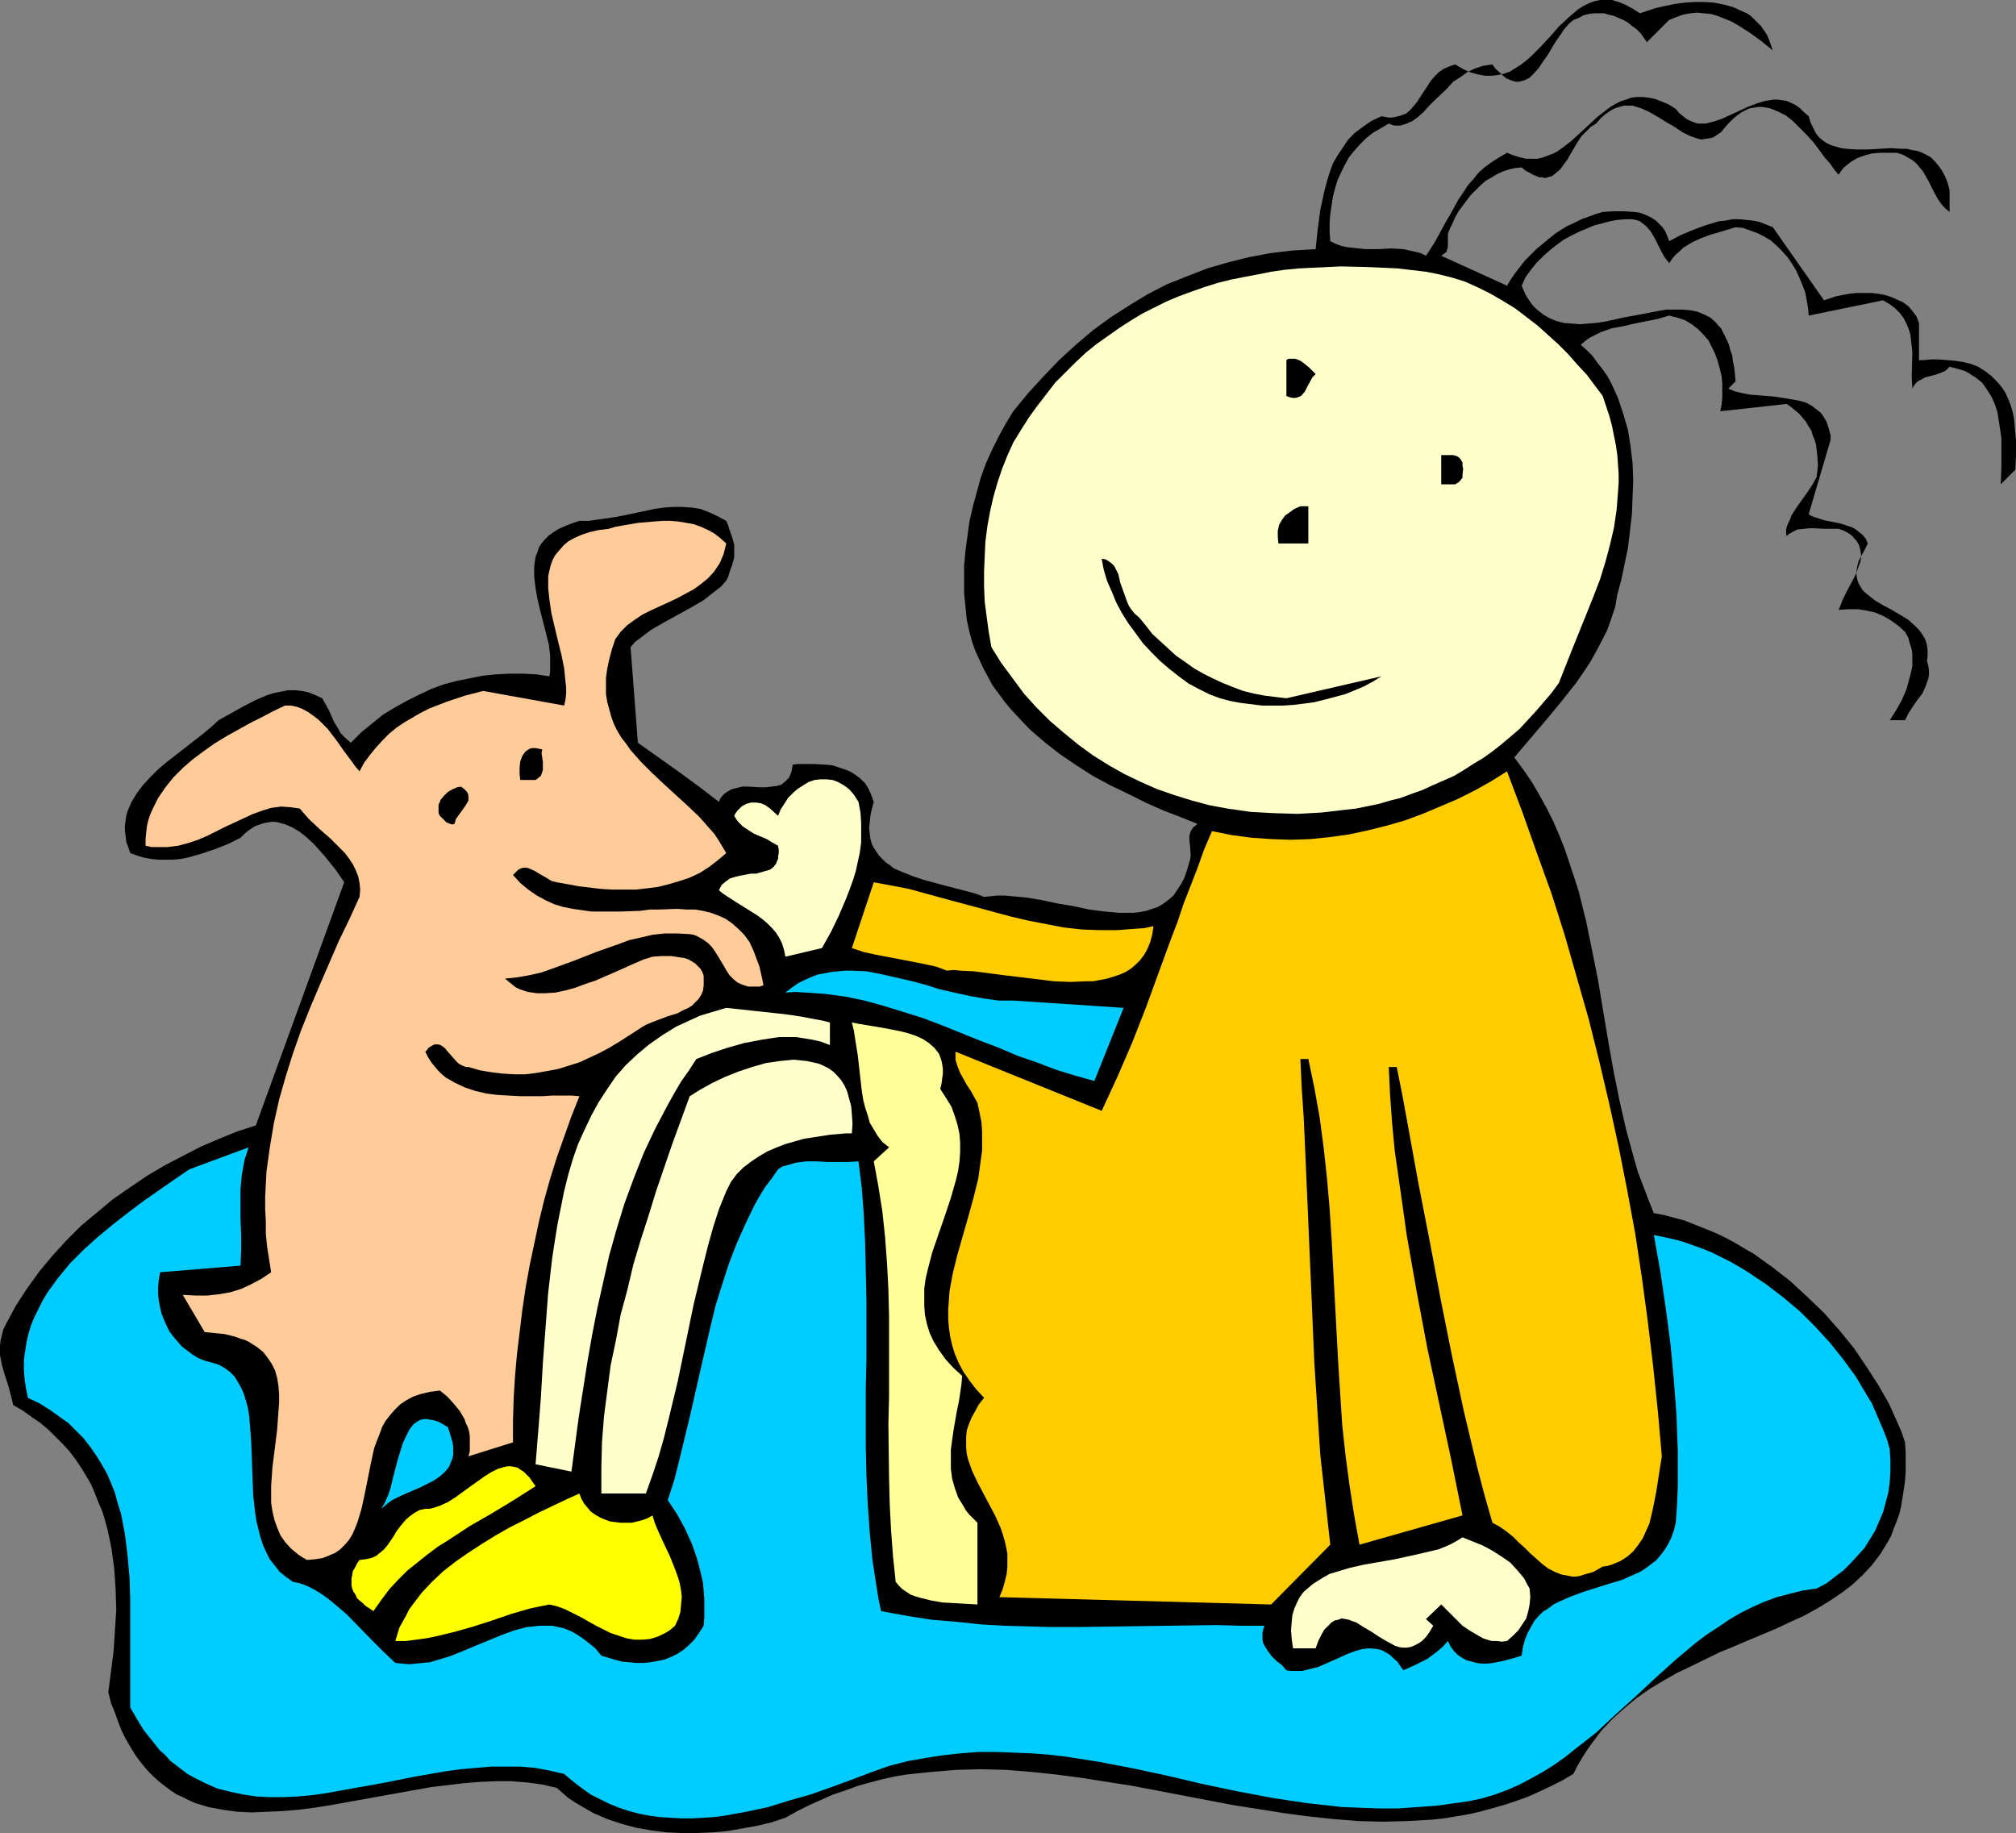
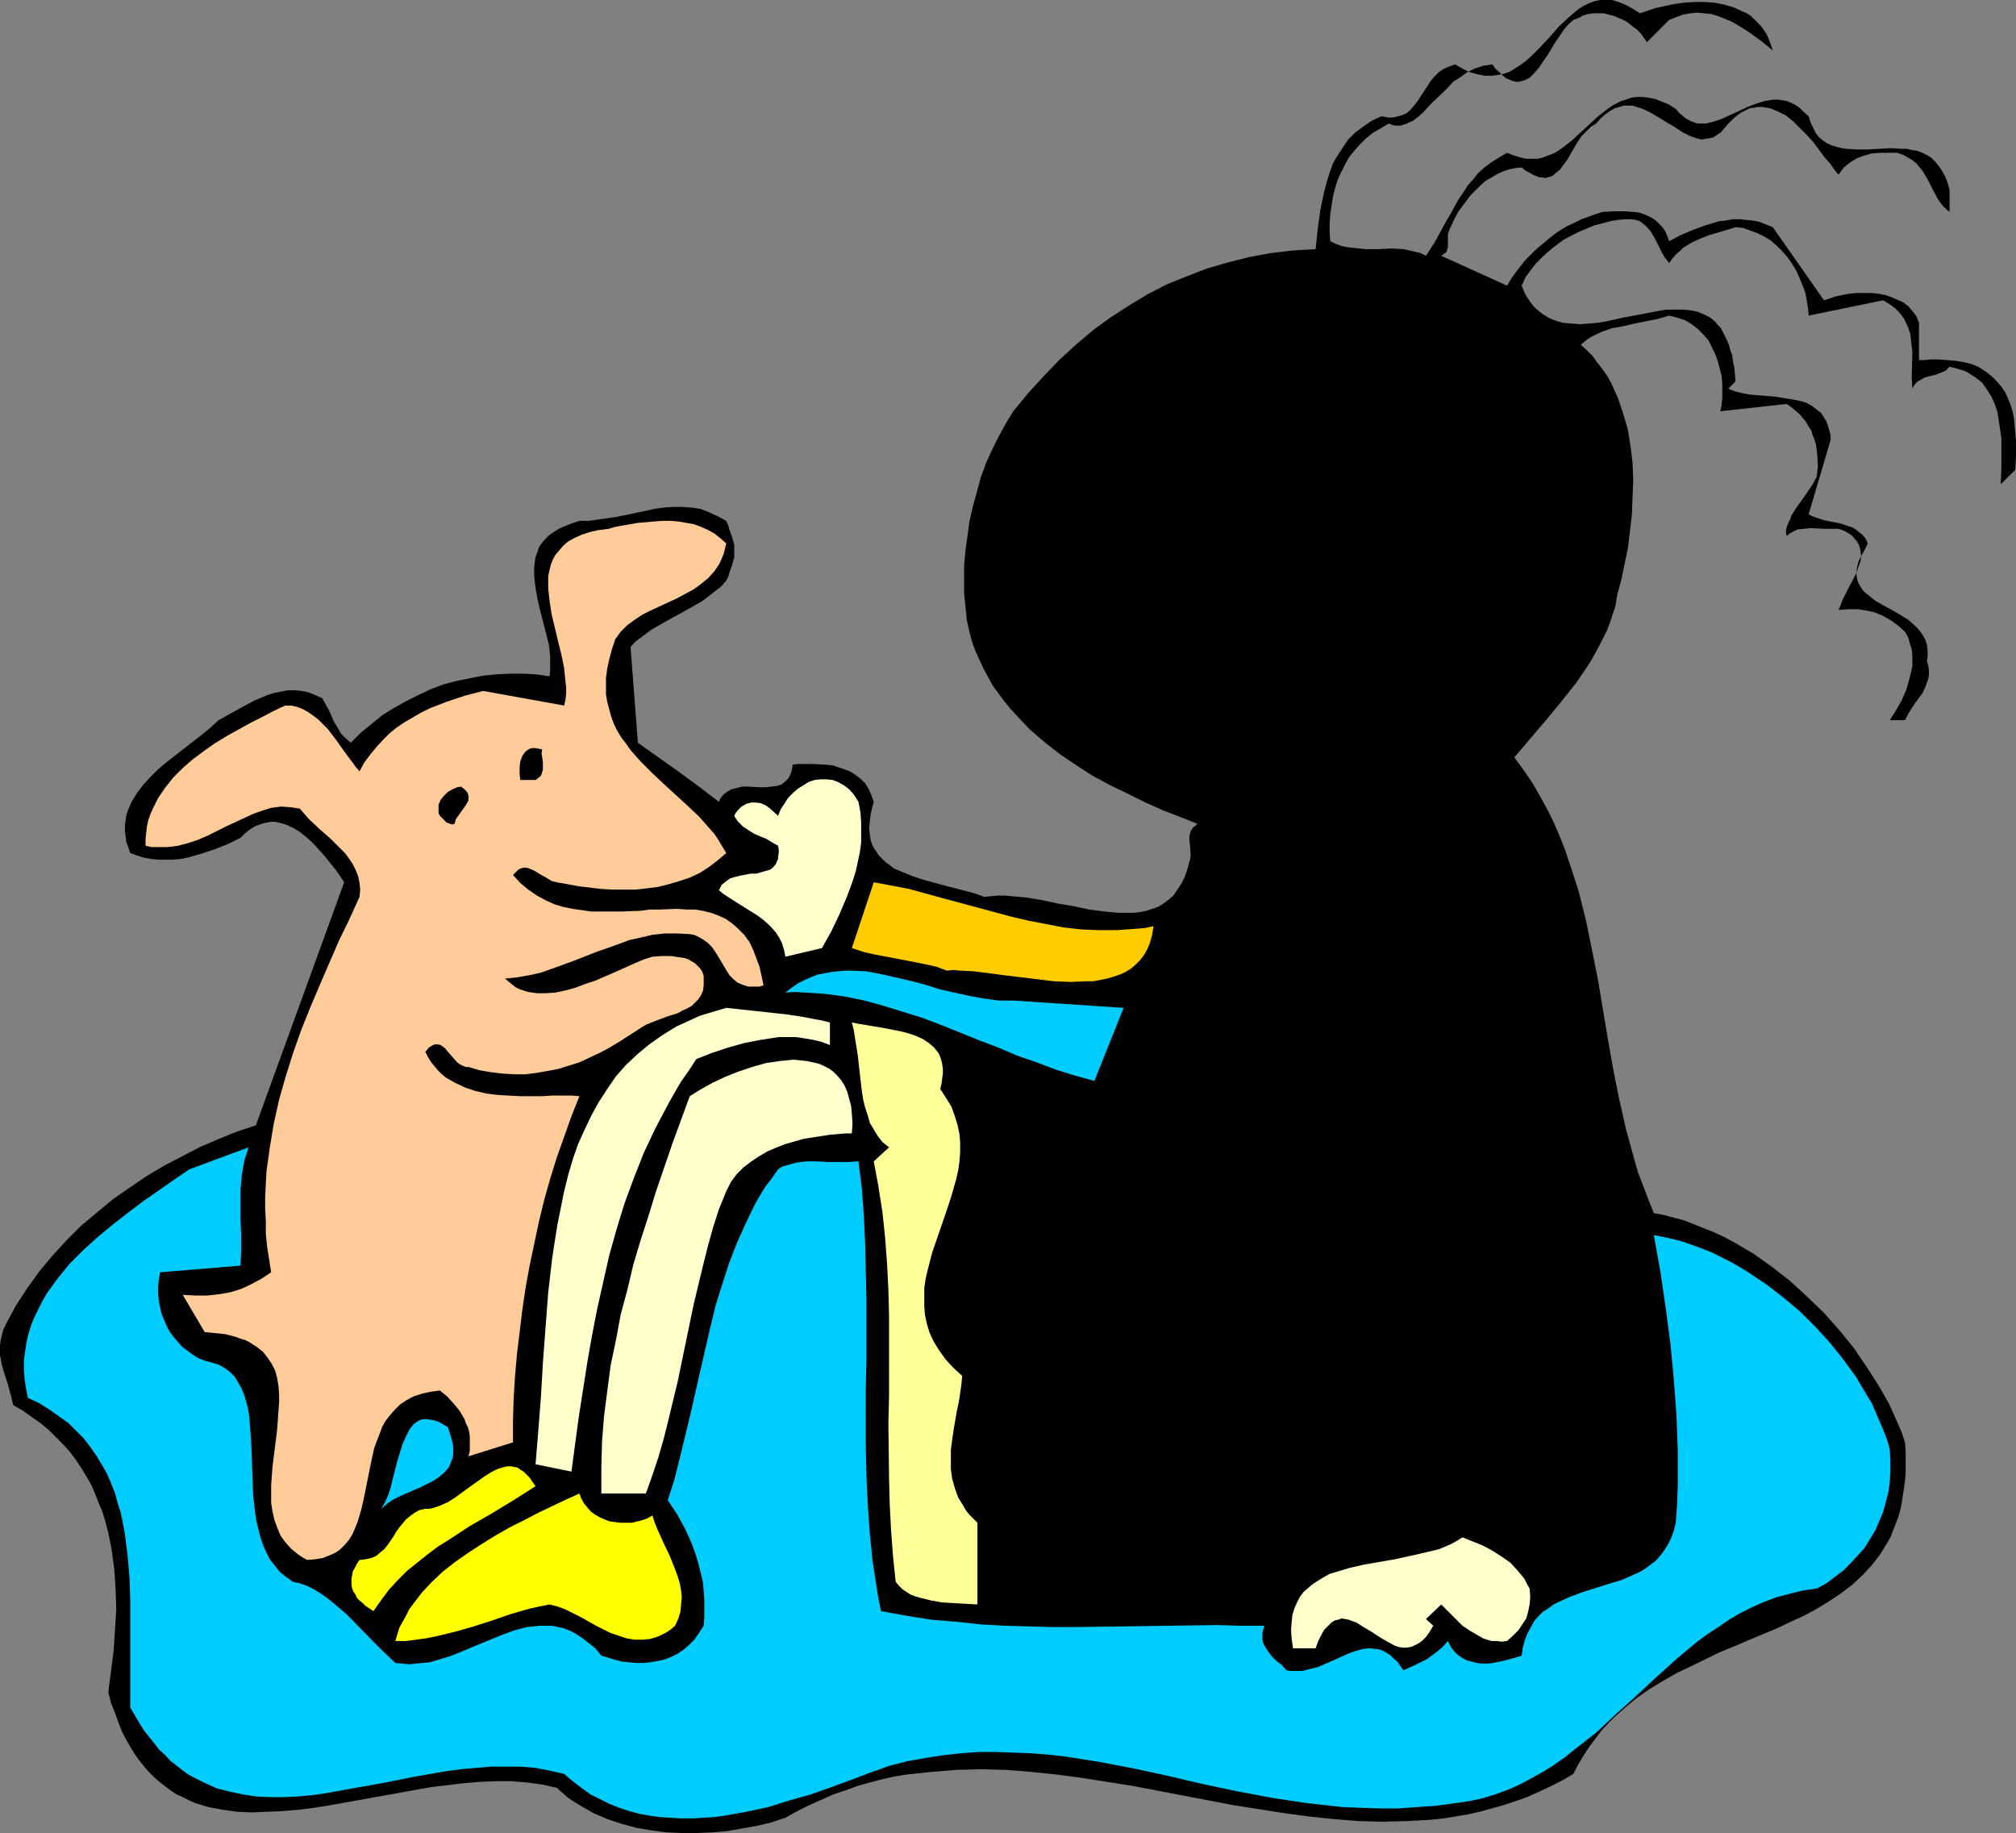
<svg xmlns="http://www.w3.org/2000/svg" xmlns:ns1="http://sodipodi.sourceforge.net/DTD/sodipodi-0.dtd" xmlns:ns2="http://www.inkscape.org/namespaces/inkscape" version="1.0" width="129.724mm" height="117.946mm" id="svg21" ns1:docname="Dog &amp; Kid 10.wmf">
  <rect width="100%" height="100%" fill="#808080" stroke="none" />
  <ns1:namedview id="namedview21" pagecolor="#ffffff" bordercolor="#000000" borderopacity="0.25" ns2:showpageshadow="2" ns2:pageopacity="0.0" ns2:pagecheckerboard="0" ns2:deskcolor="#d1d1d1" ns2:document-units="mm" />
  <defs id="defs1">
    <pattern id="WMFhbasepattern" patternUnits="userSpaceOnUse" width="6" height="6" x="0" y="0" />
  </defs>
  <path style="fill:#000000;fill-opacity:1;fill-rule:evenodd;stroke:none" d="m 431.148,12.28 -2.747,-2.262 -2.909,-2.1 -3.07,-1.939 -1.454,-0.808 -1.616,-0.646 -1.616,-0.646 -1.616,-0.485 -1.778,-0.162 -1.616,-0.162 -1.616,0.162 -1.778,0.323 -1.778,0.646 -1.616,0.646 -5.333,5.332 v 0.162 l -0.808,-1.131 -0.808,-1.131 -0.97,-0.969 -1.131,-0.808 -0.97,-0.808 -1.131,-0.646 -1.131,-0.485 -1.131,-0.485 -1.293,-0.323 -1.131,-0.323 h -1.293 -1.293 l -1.131,0.162 -1.293,0.323 -1.131,0.646 -1.293,0.485 -1.131,0.969 -1.131,1.293 -0.97,1.454 -1.131,1.616 -0.97,1.616 -0.97,1.616 -1.131,1.616 -0.97,1.454 -1.131,1.293 -1.131,1.131 -0.646,0.323 -0.646,0.323 -0.646,0.162 -0.646,0.162 h -0.808 l -0.646,-0.162 -0.808,-0.323 -0.808,-0.323 -0.808,-0.646 -0.808,-0.808 -0.97,-0.808 -0.808,-1.131 -1.131,0.162 -1.131,0.162 -1.939,0.646 -1.778,0.808 -1.778,1.293 -1.778,1.131 -1.454,1.616 -3.07,2.908 -1.454,1.454 -1.293,1.454 -1.293,1.131 -1.293,0.969 -1.454,0.646 -1.454,0.485 h -0.646 -0.808 l -0.646,-0.162 -0.808,-0.323 -1.939,1.131 -1.939,1.131 -1.616,1.293 -1.616,1.616 -1.293,1.454 -1.293,1.616 -0.97,1.777 -0.97,1.939 -0.808,1.777 -0.646,2.1 -0.485,1.939 -0.323,2.1 -0.323,2.1 -0.162,2.262 v 2.1 l 0.162,2.262 1.293,0.646 1.293,0.485 1.454,0.323 1.454,0.162 3.07,0.323 h 3.07 l 3.232,-0.162 2.909,0.162 1.454,0.323 1.454,0.323 1.293,0.323 1.293,0.646 2.101,-3.231 1.939,-3.555 0.97,-1.777 0.97,-1.616 1.939,-3.555 1.131,-1.616 1.131,-1.777 1.293,-1.454 1.293,-1.616 1.454,-1.293 1.778,-1.293 1.778,-1.131 1.939,-1.131 1.616,0.646 1.616,0.485 1.454,0.323 h 1.454 1.293 l 1.293,-0.323 1.293,-0.485 1.293,-0.485 1.131,-0.646 1.131,-0.808 2.101,-1.616 4.202,-3.878 2.101,-1.939 2.262,-1.777 1.131,-0.808 1.131,-0.646 1.293,-0.646 1.131,-0.323 1.293,-0.485 1.293,-0.162 h 1.454 l 1.454,0.162 1.616,0.323 1.616,0.646 1.616,0.646 1.778,1.131 0.808,0.969 0.97,0.808 0.808,0.646 0.97,0.485 0.808,0.323 0.97,0.323 h 0.97 0.97 l 1.939,-0.485 1.939,-0.646 2.101,-0.969 2.101,-0.969 2.101,-0.969 2.101,-0.808 2.101,-0.646 2.101,-0.323 h 1.131 l 1.131,0.162 0.97,0.162 1.131,0.485 0.97,0.485 1.131,0.808 0.97,0.969 1.131,0.969 0.485,1.616 0.646,1.293 0.646,1.293 0.808,0.969 0.97,0.808 0.97,0.646 1.131,0.485 1.131,0.323 1.131,0.323 1.293,0.162 2.424,0.162 h 2.747 l 2.747,-0.162 2.747,-0.162 2.747,0.162 h 1.293 l 1.293,0.323 1.131,0.162 1.293,0.485 0.97,0.485 1.131,0.646 0.97,0.969 0.808,0.969 0.808,1.131 0.808,1.454 0.646,1.616 0.485,1.777 v 5.332 l -0.808,-0.646 -0.808,-0.808 -0.646,-0.808 -0.646,-0.969 -1.131,-2.1 -1.131,-2.262 -1.293,-2.262 -0.808,-0.969 -0.808,-0.969 -0.97,-0.808 -1.131,-0.646 -1.131,-0.646 -1.454,-0.485 h -2.101 -1.939 l -2.101,0.162 -1.778,0.485 -1.778,0.646 -0.808,0.485 -0.808,0.485 -0.808,0.646 -0.808,0.646 -0.646,0.808 -0.646,0.969 -0.97,-1.131 -1.131,-1.616 -1.293,-1.454 -1.293,-1.777 -1.454,-1.939 -1.616,-1.777 -1.616,-1.616 -1.616,-1.616 -1.778,-1.454 -1.939,-0.969 -1.939,-0.808 -0.97,-0.162 -0.97,-0.162 h -0.97 l -0.97,0.162 -1.131,0.162 -0.97,0.485 -0.97,0.485 -1.131,0.808 -0.97,0.808 -1.131,1.131 -0.97,1.131 -0.808,0.969 -0.97,0.646 -0.97,0.646 -0.808,0.162 -0.97,0.162 -0.97,0.162 -0.808,-0.162 -0.97,-0.323 -0.97,-0.323 -1.939,-0.969 -1.939,-1.293 -1.939,-1.131 -2.101,-1.293 -1.939,-1.131 -2.101,-0.969 -1.131,-0.323 -0.97,-0.323 h -1.131 -0.97 l -1.131,0.323 -1.131,0.323 -1.131,0.646 -1.131,0.808 -1.131,0.969 -1.131,1.293 -1.293,0.808 -1.131,1.131 -1.131,1.131 -0.97,1.454 -1.616,2.747 -0.808,1.454 -0.97,1.293 -0.808,1.131 -0.97,0.808 -0.97,0.808 -1.131,0.323 -0.646,0.162 -0.646,-0.162 h -0.646 l -0.808,-0.323 -0.808,-0.323 -0.808,-0.485 -0.97,-0.485 -0.97,-0.808 -1.616,0.162 -1.454,0.323 -1.454,0.485 -1.454,0.646 -1.293,0.808 -1.454,0.808 -1.293,1.131 -1.131,1.131 -1.293,1.293 -0.97,1.293 -0.97,1.293 -0.97,1.293 -0.808,1.454 -0.646,1.454 -0.646,1.293 -0.485,1.293 v 0.808 0.808 1.454 l -0.162,0.646 -0.162,0.646 -0.646,0.485 -0.646,0.485 15.998,7.271 0.97,-1.616 1.131,-1.616 1.131,-1.454 1.131,-1.454 2.747,-2.747 2.909,-2.424 1.616,-1.293 1.454,-0.969 1.616,-0.969 1.778,-0.808 1.616,-0.808 3.555,-1.293 1.616,-0.485 2.586,-0.162 h 2.586 l 2.424,0.162 1.293,0.162 0.97,0.323 1.131,0.485 0.97,0.485 0.97,0.646 0.808,0.808 0.808,0.808 0.646,0.969 0.485,1.131 0.485,1.293 2.747,-1.454 3.07,-1.293 3.07,-1.131 3.232,-0.969 1.616,-0.162 1.616,-0.323 h 1.778 l 1.616,0.162 1.616,0.162 1.616,0.323 1.616,0.646 1.616,0.646 12.443,17.773 1.454,-0.485 1.454,-0.485 1.616,-0.323 1.778,-0.323 1.616,-0.162 h 1.939 1.616 l 1.616,0.162 1.778,0.323 1.454,0.485 1.454,0.646 1.454,0.646 1.293,0.969 0.97,1.131 0.97,1.293 0.646,1.616 v 9.048 h 1.293 l 1.616,-0.162 h 1.778 l 2.101,0.162 1.939,0.162 2.101,0.323 1.939,0.485 1.616,0.646 1.778,1.131 1.454,1.131 1.293,1.293 1.131,1.293 0.97,1.454 0.646,1.454 0.646,1.616 0.485,1.616 0.323,1.616 0.162,1.777 0.323,3.555 v 3.555 l -0.162,3.555 -3.555,3.555 0.162,-4.362 v -4.524 -2.262 l -0.323,-2.262 -0.323,-2.1 -0.323,-2.1 -0.646,-1.939 -0.808,-1.777 -1.131,-1.777 -1.131,-1.616 -1.616,-1.293 -0.808,-0.485 -0.97,-0.646 -0.97,-0.485 -1.131,-0.323 -1.131,-0.323 -1.293,-0.323 -0.485,0.485 -0.485,0.485 -1.131,0.485 -1.293,0.485 -1.293,0.323 -1.293,0.323 -1.131,0.646 -0.646,0.323 -0.485,0.485 -0.485,0.646 -0.323,0.646 -0.162,-2.908 0.162,-5.978 -0.323,-2.908 -0.162,-1.454 -0.485,-1.454 -0.485,-1.131 -0.646,-1.293 -0.97,-1.293 -1.131,-1.131 -1.293,-0.969 -1.616,-0.969 -18.099,3.716 -0.162,-1.777 -0.323,-1.939 -0.323,-1.777 -0.646,-1.777 -0.808,-1.939 -0.808,-1.777 -0.97,-1.616 -1.131,-1.616 -1.293,-1.454 -1.293,-1.293 -1.454,-1.293 -1.616,-0.969 -1.616,-0.808 -1.778,-0.646 -1.778,-0.646 -1.778,-0.162 -2.101,0.646 -4.363,1.293 -2.101,0.808 -2.101,0.969 -2.101,1.293 -0.808,0.808 -0.97,0.808 -0.808,0.969 -0.808,1.131 -1.131,-1.454 -0.808,-1.454 -0.808,-1.616 -0.808,-1.616 -0.97,-1.616 -1.131,-1.293 -1.454,-1.131 -0.97,-0.323 -0.97,-0.162 h -1.616 l -1.939,0.162 -1.778,0.323 -1.778,0.485 -1.939,0.485 -1.939,0.808 -1.939,0.808 -1.939,0.969 -1.778,0.969 -1.778,1.293 -1.616,1.293 -1.616,1.454 -1.616,1.616 -1.293,1.616 -1.293,1.777 -0.97,2.1 0.485,1.131 0.485,1.131 0.646,0.969 0.646,0.969 0.646,0.808 0.646,0.646 1.616,1.293 1.616,0.969 1.616,0.646 1.778,0.485 1.939,0.162 2.101,0.162 1.939,-0.162 2.101,-0.162 2.101,-0.323 4.363,-0.969 4.363,-0.808 4.202,-0.808 1.939,-0.323 h 1.939 1.939 l 1.939,0.162 1.616,0.323 1.616,0.646 1.616,0.808 1.293,1.131 0.646,0.808 0.646,0.646 0.485,0.969 0.485,0.969 0.485,0.969 0.485,1.131 0.323,1.293 0.485,1.293 0.162,1.454 0.323,1.454 0.162,1.616 0.162,1.777 -1.778,1.777 1.616,0.646 1.939,0.485 1.778,0.323 2.101,0.162 3.878,0.323 2.101,0.323 1.939,0.323 1.778,0.323 1.778,0.485 1.454,0.808 1.454,1.131 0.646,0.485 0.485,0.646 0.485,0.808 0.485,0.808 0.323,0.969 0.323,1.131 0.323,1.131 v 1.131 l -5.333,18.096 0.808,0.485 0.97,0.323 1.939,0.646 4.04,0.808 1.939,0.646 0.97,0.323 0.808,0.485 0.808,0.646 0.808,0.646 0.808,0.969 0.485,1.131 -0.808,1.616 -0.808,1.454 -0.646,1.293 -0.323,1.293 -0.162,1.131 v 0.969 l 0.162,0.969 0.323,0.969 0.485,0.808 0.485,0.808 0.646,0.646 0.808,0.646 1.616,1.293 1.939,1.131 2.101,1.131 1.939,1.131 2.101,1.293 1.616,1.454 0.808,0.808 0.646,0.808 0.646,0.969 0.485,0.969 0.323,1.131 0.162,1.293 v 1.293 l -0.162,1.293 0.323,1.131 0.162,1.131 v 0.969 l -0.162,1.131 -0.323,0.808 -0.323,0.969 -0.808,1.777 -1.131,1.454 -1.131,1.616 -1.131,1.777 -0.808,1.616 h -3.717 l 1.454,-2.262 1.454,-2.585 1.131,-2.585 0.808,-2.908 0.323,-1.293 0.323,-1.454 v -1.454 -1.454 l -0.162,-1.293 -0.485,-1.454 -0.323,-1.293 -0.808,-1.454 -1.616,-1.454 -1.778,-1.293 -1.939,-1.131 -1.939,-0.808 -2.101,-0.485 -2.101,-0.323 h -2.262 l -2.424,0.162 0.485,-1.131 0.485,-1.293 1.293,-2.585 1.454,-2.747 0.646,-1.293 0.485,-1.454 0.485,-1.293 0.162,-1.293 -0.162,-1.293 -0.323,-1.293 -0.646,-1.131 -0.485,-0.485 -0.485,-0.646 -0.646,-0.485 -0.808,-0.485 -0.97,-0.485 -0.97,-0.323 h -1.616 -1.616 l -3.555,-0.162 -1.616,0.162 -1.616,0.162 -0.646,0.323 -0.646,0.323 -0.808,0.485 -0.485,0.485 -0.162,-0.646 V 128.935 l 0.162,-0.808 0.323,-0.808 0.485,-0.969 0.323,-0.969 1.131,-1.777 2.747,-3.878 1.293,-1.939 0.97,-1.777 0.323,-2.747 -0.162,-2.585 -0.323,-2.585 -0.323,-1.131 -0.485,-1.131 -0.323,-1.131 -0.646,-0.969 -0.646,-1.131 -0.808,-0.969 -0.808,-0.969 -0.97,-0.808 -0.97,-0.808 -1.131,-0.808 -16.16,1.777 0.323,-1.616 0.162,-1.616 v -1.777 -1.777 l -0.162,-1.777 -0.485,-1.939 -0.485,-1.777 -0.646,-1.777 -0.808,-1.616 -0.808,-1.616 -1.293,-1.454 -1.293,-1.293 -1.454,-1.131 -1.616,-0.969 -1.939,-0.646 -1.939,-0.485 -2.747,0.808 -5.656,1.131 -2.747,0.646 -2.747,0.485 -2.747,0.969 -1.293,0.646 -1.293,0.646 -1.131,0.808 -1.131,0.969 1.454,1.293 1.454,1.454 1.131,1.616 1.293,1.616 1.131,1.616 0.97,1.777 0.808,1.777 0.808,1.777 0.646,1.939 0.646,1.939 1.131,3.878 0.646,4.039 0.485,4.039 0.162,4.201 -0.162,4.039 -0.162,4.201 -0.485,4.201 -0.485,4.039 -0.808,3.878 -0.808,3.878 -0.97,3.555 -0.485,2.908 -0.97,2.908 -0.97,2.747 -1.293,2.585 -1.454,2.747 -1.454,2.585 -1.616,2.424 -1.778,2.585 -3.717,4.686 -3.878,4.686 -1.939,2.262 -1.778,2.1 -3.717,4.362 2.262,3.07 2.101,3.07 1.778,3.07 1.778,3.231 1.616,3.231 1.454,3.393 1.293,3.231 1.131,3.393 1.131,3.393 1.131,3.555 1.778,7.109 1.454,7.109 1.454,7.271 2.424,14.542 1.293,7.271 1.454,7.271 1.616,7.109 1.939,7.109 0.97,3.393 1.293,3.393 1.293,3.393 1.293,3.231 2.586,0.485 2.424,0.646 2.424,0.646 2.424,0.969 2.424,0.969 2.424,0.969 2.424,1.131 2.424,1.293 2.424,1.454 2.262,1.293 2.262,1.616 2.262,1.616 4.363,3.393 4.202,3.878 4.04,3.878 3.717,4.201 3.555,4.362 3.07,4.524 2.909,4.524 2.586,4.524 2.101,4.686 0.97,2.262 0.808,2.424 0.162,2.424 v 4.847 l -0.162,2.1 -0.323,2.262 -0.323,2.1 -0.323,1.939 -0.485,1.939 -0.646,1.777 -0.646,1.616 -0.646,1.777 -0.808,1.454 -1.778,2.908 -2.101,2.747 -2.262,2.424 -2.424,2.262 -2.747,2.1 -2.909,1.939 -2.909,1.777 -3.232,1.777 -3.232,1.454 -3.394,1.616 -6.949,2.908 -3.394,1.454 -3.555,1.454 -6.949,3.393 -3.394,1.616 -3.394,1.939 -3.232,1.939 -3.232,2.262 -2.909,2.424 -2.909,2.585 -2.747,2.908 -2.424,3.231 -1.131,1.616 -1.131,1.777 -1.131,1.939 -0.97,1.939 -2.747,1.616 -2.909,1.454 -2.747,1.293 -2.909,1.293 -2.747,0.969 -2.909,0.969 -2.909,0.808 -2.909,0.808 -2.909,0.646 -2.909,0.485 -2.909,0.485 -3.07,0.323 -5.818,0.323 -5.979,0.162 -5.979,-0.162 -5.979,-0.485 -6.141,-0.646 -5.979,-0.808 -6.141,-0.969 -6.141,-0.969 -24.563,-4.686 -6.141,-0.969 -6.141,-0.969 -6.141,-0.808 -6.141,-0.646 -6.141,-0.485 -5.979,-0.162 -6.141,0.162 -5.979,0.485 -3.07,0.323 -3.07,0.323 -2.909,0.485 -2.909,0.646 -3.07,0.808 -2.909,0.808 -3.07,1.131 -2.909,0.969 -2.909,1.293 -2.909,1.293 -2.909,1.454 -2.909,1.616 -3.394,1.131 -3.394,0.808 -3.555,0.646 -3.717,0.646 -3.555,0.323 -3.878,0.162 h -3.717 l -3.717,-0.162 -3.717,-0.485 -3.717,-0.646 -3.555,-0.969 -3.394,-1.131 -3.394,-1.454 -3.07,-1.777 -1.616,-0.969 -1.454,-0.969 -1.293,-1.131 -1.454,-1.293 -3.555,-0.808 -3.555,-0.485 -3.878,-0.323 h -3.717 l -3.878,0.162 -4.04,0.323 -4.04,0.485 -4.04,0.485 -8.08,1.454 -8.08,1.454 -8.08,1.454 -4.04,0.646 -3.878,0.485 -3.878,0.323 -3.717,0.162 -3.717,0.162 -3.555,-0.162 -3.555,-0.485 -3.394,-0.646 -3.232,-0.969 -1.454,-0.646 -1.616,-0.808 -1.454,-0.646 -1.454,-0.969 -1.293,-0.969 -1.454,-1.131 -1.293,-1.131 -1.293,-1.293 -1.131,-1.293 -1.293,-1.616 -1.131,-1.616 -0.97,-1.616 -1.131,-1.939 -0.97,-1.939 -0.808,-2.1 -0.808,-2.262 -0.97,-2.424 -0.646,-2.585 0.646,-5.009 0.646,-5.009 0.323,-5.009 0.323,-5.009 -0.162,-5.009 -0.323,-4.847 -0.646,-4.847 -0.485,-2.424 -0.485,-2.262 -0.646,-2.424 -0.646,-2.1 -0.97,-2.262 -0.808,-2.1 -0.97,-2.262 -1.131,-1.939 -1.293,-2.1 -1.293,-1.939 -1.454,-1.939 -1.616,-1.777 -1.778,-1.777 -1.778,-1.777 -1.939,-1.616 -2.101,-1.454 L 5.494,343.019 3.232,341.726 2.586,339.141 1.939,336.717 1.131,334.294 0.485,332.032 0,329.608 v -1.293 -1.131 l 0.162,-1.293 0.323,-1.293 0.323,-1.293 0.646,-1.293 2.424,-4.524 2.747,-4.201 2.909,-4.039 3.232,-3.878 3.394,-3.716 3.555,-3.555 3.878,-3.231 3.878,-3.231 4.202,-2.908 4.04,-2.747 4.363,-2.585 4.363,-2.262 4.363,-2.262 4.525,-1.939 4.363,-1.777 4.525,-1.454 21.493,-59.136 -0.97,-1.454 -1.131,-1.616 -1.293,-1.616 -1.293,-1.616 -1.454,-1.616 -1.454,-1.616 -1.616,-1.454 -1.616,-1.293 -1.616,-0.969 -1.778,-0.808 -1.778,-0.485 -0.808,-0.162 h -0.97 l -1.778,0.323 -0.97,0.323 -0.97,0.323 -0.808,0.485 -0.97,0.646 -0.97,0.808 -0.97,0.969 -2.909,1.454 -3.232,1.293 -3.394,1.131 -3.394,0.969 -1.778,0.323 -1.778,0.162 h -1.616 -1.778 l -1.778,-0.162 -1.778,-0.323 -1.616,-0.485 -1.778,-0.646 -0.485,-1.454 -0.485,-1.293 -0.162,-1.454 -0.162,-1.293 v -1.131 l 0.162,-1.293 0.162,-1.131 0.323,-1.131 0.485,-1.131 0.485,-1.131 1.293,-2.1 1.454,-1.939 1.778,-1.939 1.939,-1.939 2.101,-1.777 4.363,-3.393 2.262,-1.777 2.101,-1.616 1.939,-1.616 1.939,-1.777 2.909,-1.616 2.909,-1.616 3.07,-1.616 3.07,-1.293 1.616,-0.485 1.616,-0.323 1.616,-0.323 h 1.778 l 1.616,0.162 1.616,0.323 1.616,0.646 1.778,0.808 0.808,1.454 0.808,1.454 1.293,2.908 0.808,1.293 0.808,1.454 1.131,1.131 1.293,1.131 2.586,-2.585 2.586,-2.1 2.586,-2.1 2.909,-1.777 2.909,-1.616 2.909,-1.454 3.07,-1.454 3.07,-1.131 3.07,-0.808 3.232,-0.646 3.232,-0.646 3.232,-0.323 3.232,-0.162 h 3.232 l 3.232,0.162 3.232,0.485 0.162,-1.293 v -1.131 -2.585 l -0.323,-2.747 -0.646,-2.585 -1.454,-5.655 -0.646,-2.747 -0.485,-2.747 -0.323,-2.747 v -2.424 l 0.162,-1.293 0.162,-1.131 0.485,-1.131 0.323,-1.131 0.646,-0.969 0.808,-0.969 0.97,-0.969 1.131,-0.808 1.293,-0.808 1.454,-0.646 1.616,-0.646 1.939,-0.646 h 2.262 l 2.262,-0.323 4.525,-0.646 4.686,-0.969 4.525,-0.969 2.262,-0.323 2.262,-0.162 h 2.262 l 2.262,0.162 2.101,0.323 2.101,0.808 2.101,0.969 2.101,1.131 0.485,1.131 0.323,1.131 0.646,1.777 0.485,1.777 v 1.616 1.454 l -0.485,1.777 -0.646,1.777 -0.323,1.131 -0.485,0.969 -1.293,1.454 -1.454,1.131 -2.909,2.262 -3.07,1.777 -3.232,1.777 -3.232,1.777 -3.07,1.777 -1.293,0.969 -1.293,0.969 -1.293,0.969 -1.131,1.293 1.778,23.266 10.019,7.109 4.848,3.555 4.848,3.716 0.323,-0.808 0.485,-0.646 0.485,-0.485 0.646,-0.485 1.131,-0.646 1.293,-0.323 1.293,-0.323 h 1.454 l 2.909,0.162 h 1.454 l 1.293,-0.162 1.293,-0.162 1.131,-0.323 0.97,-0.808 0.323,-0.323 0.485,-0.485 0.323,-0.646 0.323,-0.808 0.162,-0.808 0.162,-0.969 1.131,-0.162 h 1.293 2.747 l 2.909,0.162 1.616,0.162 1.454,0.485 1.454,0.485 1.293,0.485 1.293,0.808 1.293,0.969 1.131,1.131 0.808,1.293 0.646,1.454 0.646,1.777 -0.485,1.777 -0.323,1.616 -0.162,1.454 -0.162,1.454 0.162,1.454 0.162,1.293 0.323,1.131 0.485,0.969 0.646,0.969 0.646,0.969 0.808,0.808 0.808,0.808 0.97,0.646 0.97,0.808 2.262,0.969 2.424,0.969 2.424,0.808 5.333,1.454 5.01,1.293 2.424,0.646 2.101,0.808 1.616,-0.162 1.616,-0.162 h 1.778 l 1.778,0.162 3.555,0.323 3.878,0.646 3.717,0.808 3.878,0.646 3.717,0.808 3.717,0.485 3.555,0.323 h 1.778 1.616 l 1.616,-0.162 1.616,-0.323 1.454,-0.485 1.454,-0.485 1.293,-0.808 1.293,-0.969 1.131,-0.969 0.97,-1.454 0.97,-1.454 0.808,-1.616 0.646,-1.939 0.646,-2.262 0.162,-0.969 -0.162,-2.424 -0.162,-1.293 v -1.131 l 0.323,-1.131 0.323,-0.485 0.323,-0.485 0.485,-0.323 0.485,-0.485 -4.04,-1.616 -4.202,-1.616 -4.363,-1.939 -4.202,-2.1 -4.363,-2.1 -4.202,-2.262 -4.04,-2.585 -4.04,-2.747 -3.717,-2.908 -3.555,-3.07 -3.232,-3.393 -1.616,-1.777 -1.454,-1.777 -1.293,-1.777 -1.454,-1.939 -2.262,-4.201 -0.97,-2.1 -0.97,-2.1 -0.808,-2.262 -0.646,-2.424 -0.646,-2.908 -0.323,-3.231 -0.323,-3.231 v -3.393 -3.393 l 0.323,-3.555 0.485,-3.555 0.485,-3.555 0.808,-3.555 0.97,-3.555 0.97,-3.555 1.293,-3.555 1.454,-3.231 1.616,-3.231 1.778,-3.231 1.778,-2.908 3.717,-4.524 3.717,-4.039 3.717,-3.878 4.04,-3.716 4.202,-3.555 4.202,-3.07 4.525,-2.908 4.525,-2.747 4.686,-2.424 4.848,-1.939 5.01,-1.939 5.01,-1.454 5.171,-1.293 5.171,-0.969 5.494,-0.646 5.494,-0.323 0.485,-4.686 0.646,-4.847 0.485,-2.262 0.485,-2.262 0.646,-2.424 0.646,-2.1 0.808,-2.262 1.131,-1.939 1.293,-1.939 1.293,-1.939 1.616,-1.616 1.939,-1.454 2.101,-1.454 2.424,-1.131 0.97,0.162 0.808,0.162 h 0.808 l 0.808,-0.162 1.293,-0.323 1.293,-0.485 0.97,-0.808 0.97,-1.131 0.808,-0.969 0.808,-1.293 1.616,-2.424 0.808,-1.293 0.97,-1.131 0.97,-0.969 1.131,-0.808 1.454,-0.646 1.454,-0.485 1.939,1.131 1.778,0.808 1.778,0.485 1.778,0.323 h 1.616 l 1.454,-0.162 1.454,-0.323 1.454,-0.485 1.293,-0.808 1.293,-0.808 1.293,-0.969 1.293,-1.131 2.262,-2.262 2.262,-2.424 2.262,-2.585 2.424,-2.262 1.131,-0.969 1.131,-0.969 1.293,-0.808 1.293,-0.646 1.293,-0.485 L 389.132,0 h 1.454 1.454 l 1.616,0.485 1.616,0.646 1.778,0.969 1.778,1.131 1.939,-0.646 1.939,-0.646 2.262,-0.485 2.262,-0.485 2.424,-0.323 2.424,-0.162 h 2.424 l 2.424,0.162 2.424,0.485 2.262,0.646 2.101,0.969 1.131,0.485 0.97,0.646 0.808,0.808 0.808,0.808 0.808,0.808 0.808,1.131 0.646,0.969 0.485,1.131 0.485,1.293 z" id="path1" />
-   <path style="fill:#ffffcc;fill-opacity:1;fill-rule:evenodd;stroke:none" d="m 389.779,96.297 0.808,2.424 0.808,2.424 0.646,2.424 0.485,2.424 0.485,2.424 0.323,2.262 0.162,2.262 0.162,2.262 v 2.262 l -0.162,2.262 -0.323,4.201 -0.646,4.362 -0.97,4.201 -1.131,4.201 -1.293,4.201 -1.616,4.201 -1.616,4.039 -3.394,8.402 -3.394,8.563 -1.778,2.424 -1.939,2.262 -1.939,2.262 -1.939,2.1 -1.939,2.1 -2.262,1.939 -2.101,1.777 -2.262,1.777 -2.262,1.616 -2.424,1.454 -2.262,1.454 -2.424,1.454 -2.586,1.131 -2.586,1.131 -2.424,1.131 -2.747,0.969 -2.586,0.969 -2.586,0.646 -2.747,0.808 -5.494,1.131 -2.909,0.323 -5.494,0.646 -5.818,0.323 -5.656,-0.162 -5.818,-0.323 -5.656,-0.808 -4.363,-0.808 -4.202,-1.131 -4.202,-1.293 -4.202,-1.454 -4.04,-1.777 -4.04,-1.939 -3.717,-2.1 -3.878,-2.424 -3.555,-2.585 -3.555,-2.908 -3.394,-2.908 -3.232,-3.231 -3.07,-3.393 -2.747,-3.716 -2.747,-3.716 -2.424,-3.878 -0.646,-3.716 -0.485,-3.555 -0.485,-3.716 -0.162,-3.716 v -3.716 l 0.162,-3.716 0.162,-3.555 0.485,-3.716 0.646,-3.555 0.808,-3.555 0.97,-3.393 1.131,-3.393 1.293,-3.231 1.454,-3.231 1.778,-2.908 1.939,-3.07 2.101,-2.908 2.262,-2.908 2.101,-2.747 2.424,-2.424 2.424,-2.424 2.586,-2.424 2.586,-2.1 2.747,-1.939 2.747,-1.939 2.747,-1.777 2.909,-1.777 2.909,-1.454 2.909,-1.454 3.07,-1.293 3.07,-1.131 3.232,-1.131 3.07,-0.969 3.232,-0.808 3.232,-0.646 3.394,-0.646 3.232,-0.646 3.394,-0.485 3.394,-0.323 3.394,-0.162 6.787,-0.323 6.787,0.162 6.949,0.323 6.949,0.808 3.232,0.646 3.232,0.808 3.07,0.969 3.232,1.454 2.909,1.454 3.07,1.777 2.909,1.777 2.747,2.1 2.747,2.1 5.01,4.524 2.424,2.424 2.262,2.585 2.262,2.424 1.939,2.585 z" id="path2" />
-   <path style="fill:#000000;fill-opacity:1;fill-rule:evenodd;stroke:none" d="m 319.968,90.965 -0.808,0.808 -1.293,2.424 -0.485,0.969 -0.808,0.969 -0.485,0.323 -0.485,0.162 -0.485,0.162 h -0.646 l -0.808,-0.162 -0.808,-0.323 v -8.725 l 0.485,-0.323 h 0.646 0.97 l 0.97,0.323 0.808,0.485 0.808,0.646 0.808,0.646 z" id="path3" />
  <path style="fill:#000000;fill-opacity:1;fill-rule:evenodd;stroke:none" d="m 355.681,112.455 v 0.808 l 0.162,0.808 -0.162,1.454 v 0.646 l -0.485,0.646 -0.485,0.485 -0.808,0.485 H 350.51 v -7.109 h 0.808 0.808 1.293 l 0.646,0.162 0.646,0.323 0.485,0.485 z" id="path4" />
-   <path style="fill:#000000;fill-opacity:1;fill-rule:evenodd;stroke:none" d="m 318.19,132.166 h -7.272 l -0.162,-1.616 v -1.454 l 0.323,-1.454 0.646,-1.131 0.808,-1.131 1.131,-0.808 1.131,-0.808 1.454,-0.646 h 1.939 z" id="path5" />
  <path style="fill:#ffcc99;fill-opacity:1;fill-rule:evenodd;stroke:none" d="m 176.629,132.166 -0.323,1.293 -0.323,1.293 -0.485,1.131 -0.485,1.131 -1.293,1.939 -1.454,1.616 -1.778,1.454 -1.778,1.293 -2.101,1.131 -2.101,1.131 -4.202,1.939 -2.101,0.969 -1.939,0.969 -1.939,1.293 -1.778,1.293 -1.616,1.616 -1.293,1.777 -0.808,2.424 -0.646,2.424 -0.485,2.262 -0.323,2.262 v 1.939 2.1 l 0.323,1.939 0.485,1.777 0.485,1.777 0.646,1.777 0.808,1.616 0.97,1.616 1.131,1.454 1.131,1.616 2.424,2.747 2.747,2.747 2.909,2.747 5.656,5.17 2.909,2.747 2.424,2.747 1.293,1.454 0.97,1.454 0.97,1.616 0.97,1.616 -2.101,1.777 -2.101,1.616 -2.262,1.454 -2.424,1.131 -2.424,0.808 -2.747,0.808 -2.586,0.646 -2.586,0.323 -2.747,0.323 h -2.747 -2.909 l -2.747,-0.162 -2.747,-0.323 -2.747,-0.323 -2.586,-0.485 -2.747,-0.485 -0.646,-0.162 -0.646,-0.162 -1.293,-0.808 -1.454,-0.808 -1.293,-0.808 -1.454,-0.646 -0.646,-0.162 h -0.646 l -0.646,0.162 -0.646,0.323 -0.646,0.646 -0.646,0.646 1.778,1.939 1.939,1.616 2.101,1.454 2.101,1.131 2.101,0.969 2.101,0.646 2.424,0.485 2.262,0.323 2.262,0.323 h 2.424 4.686 l 4.686,-0.162 2.424,-0.323 h 2.262 l 4.363,-0.162 2.262,0.162 h 2.101 l 1.939,0.323 1.939,0.485 1.778,0.646 1.778,0.808 1.616,1.131 1.454,1.293 1.454,1.454 1.293,1.777 0.97,2.1 0.485,1.293 0.485,1.293 0.485,1.293 0.323,1.454 0.323,1.454 0.323,1.616 -0.97,0.323 h -0.97 -0.97 -0.808 l -1.454,-0.485 -1.131,-0.485 -0.97,-0.808 -0.97,-0.969 -0.646,-0.969 -0.646,-1.131 -1.454,-2.424 -0.808,-1.293 -0.808,-1.131 -0.97,-0.969 -1.131,-0.808 -1.454,-0.808 -0.808,-0.323 -0.97,-0.162 -3.07,-0.162 h -3.07 l -2.909,0.323 -2.747,0.646 -2.909,0.646 -2.586,0.969 -5.494,1.939 -5.333,2.1 -5.333,1.939 -2.747,0.969 -2.909,0.646 -2.747,0.485 -3.07,0.323 0.97,0.808 0.808,0.646 0.808,0.646 0.97,0.485 0.97,0.323 0.97,0.323 2.262,0.323 h 2.101 l 2.424,-0.162 2.262,-0.485 2.424,-0.646 2.586,-0.969 2.424,-0.808 4.848,-2.1 4.686,-2.1 2.262,-0.969 2.101,-0.646 2.262,-0.162 h 2.262 l 2.101,0.323 1.131,0.162 0.97,0.323 0.808,0.485 0.808,0.485 0.646,0.646 0.646,0.646 0.485,0.808 0.323,0.969 v 1.131 1.131 l -0.162,1.293 -0.485,1.131 -0.646,0.969 -0.808,0.808 -0.808,0.808 -1.131,0.646 -1.131,0.485 -1.131,0.646 -2.586,0.808 -2.586,0.969 -2.424,0.969 -1.131,0.646 -0.97,0.646 -2.262,1.454 -2.262,1.454 -2.424,1.454 -2.424,1.293 -2.424,1.131 -2.424,1.131 -2.586,0.808 -2.586,0.808 -2.586,0.485 -2.747,0.485 -2.586,0.323 h -2.747 l -2.747,-0.162 -2.747,-0.323 -2.909,-0.485 -2.747,-0.808 h -0.646 l -0.808,-0.323 -0.646,-0.323 -0.646,-0.485 -1.131,-1.293 -1.293,-1.454 -0.485,-0.646 -0.646,-0.485 -0.485,-0.323 -0.646,-0.162 h -0.808 l -0.646,0.323 -0.808,0.485 -0.323,0.485 -0.485,0.485 0.646,1.293 0.808,1.293 0.808,0.969 0.808,0.969 0.97,0.969 0.97,0.808 1.131,0.646 1.131,0.646 2.424,1.131 2.424,0.808 2.747,0.646 2.586,0.323 2.747,0.162 2.909,0.162 h 2.586 2.747 l 2.424,-0.162 h 2.424 2.262 l 1.939,0.162 -1.939,4.847 -1.778,5.009 -1.778,5.009 -1.616,5.17 -1.454,5.17 -1.293,5.332 -1.131,5.332 -1.131,5.332 -0.97,5.332 -0.808,5.493 -0.646,5.332 -0.646,5.332 -0.485,5.493 -0.323,5.332 -0.162,5.332 v 5.332 l -10.827,3.393 0.323,-1.293 v -1.293 -1.131 -1.131 l -0.162,-1.131 -0.323,-1.131 -0.485,-0.969 -0.323,-0.969 -1.131,-1.939 -1.454,-1.777 -1.616,-1.777 -1.778,-1.454 -2.424,0.323 -2.101,0.485 -1.939,0.646 -1.778,0.969 -1.454,0.969 -1.293,1.293 -1.131,1.293 -1.131,1.454 -0.808,1.454 -0.646,1.777 -0.646,1.616 -0.646,1.777 -0.808,3.716 -1.454,7.271 -0.808,3.716 -0.485,1.616 -0.485,1.616 -0.646,1.616 -0.646,1.454 -0.808,1.293 -0.97,1.131 -1.131,1.131 -1.131,0.808 -1.454,0.646 -1.616,0.646 -1.939,0.323 -1.939,0.162 -1.131,-0.646 -0.97,-0.646 -1.778,-1.454 -1.454,-1.616 -1.131,-1.616 -0.808,-1.939 -0.646,-1.777 -0.485,-2.1 -0.323,-2.1 v -2.1 -2.1 l 0.323,-4.524 1.131,-9.048 0.323,-4.524 0.162,-2.1 v -1.939 l -0.162,-2.1 -0.323,-1.939 -0.485,-1.777 -0.808,-1.616 -0.97,-1.454 -1.131,-1.454 -1.616,-1.293 -0.808,-0.485 -0.97,-0.646 -0.97,-0.485 -1.131,-0.323 -1.293,-0.485 -1.293,-0.323 -1.293,-0.323 -1.616,-0.162 -1.616,-0.162 -1.616,-0.162 -5.333,-9.048 3.07,0.162 h 2.909 l 2.909,-0.323 2.747,-0.485 2.586,-0.808 2.424,-1.131 2.424,-1.293 2.424,-1.616 -0.485,-3.07 -0.485,-3.07 -0.323,-3.231 v -3.07 l -0.162,-2.908 v -3.07 l 0.162,-3.07 0.162,-3.07 0.808,-5.817 0.97,-5.817 1.293,-5.817 1.616,-5.655 1.778,-5.655 1.939,-5.493 2.262,-5.655 2.262,-5.332 4.686,-10.825 2.586,-5.332 2.424,-5.332 0.162,-1.777 -0.162,-1.616 -0.323,-1.616 -0.646,-1.616 -0.646,-1.293 -0.97,-1.454 -0.97,-1.293 -1.131,-1.131 -2.424,-2.424 -1.293,-1.131 -1.293,-1.131 -2.586,-2.424 -1.131,-1.293 -1.131,-1.293 -1.131,-0.162 -1.131,-0.162 -2.262,-0.162 -2.424,0.323 -2.101,0.646 -2.262,0.808 -2.101,0.969 -4.525,2.1 -4.525,2.262 -2.262,0.969 -2.424,0.808 -2.424,0.646 -2.586,0.323 h -2.586 -1.293 l -1.454,-0.323 v -1.616 l 0.162,-1.616 0.162,-1.454 0.323,-1.454 0.485,-1.454 0.646,-1.454 0.646,-1.293 0.646,-1.293 1.778,-2.585 1.939,-2.424 2.262,-2.262 2.424,-2.1 2.586,-1.939 2.747,-1.939 2.909,-1.777 2.909,-1.616 2.909,-1.616 2.909,-1.454 2.747,-1.454 2.747,-1.293 h 1.454 l 1.454,0.323 1.293,0.485 1.454,0.808 1.131,0.808 1.293,0.969 1.131,1.131 1.131,1.131 2.101,2.747 1.939,2.747 1.939,2.585 0.808,1.131 0.97,1.131 1.131,-2.1 1.454,-1.939 1.454,-1.777 1.616,-1.777 1.616,-1.616 1.778,-1.454 1.939,-1.293 1.939,-1.131 1.939,-1.131 2.262,-1.131 2.101,-0.808 2.101,-0.808 4.363,-1.454 4.363,-1.131 19.715,3.555 0.323,-1.454 0.162,-1.454 v -1.454 l -0.162,-1.454 -0.323,-3.231 -0.646,-3.231 -0.808,-3.231 -0.808,-3.393 -0.808,-3.393 -0.485,-3.231 -0.162,-1.454 -0.162,-1.616 v -1.454 -1.454 l 0.323,-1.454 0.323,-1.293 0.485,-1.293 0.646,-1.131 0.97,-1.131 0.97,-1.131 1.131,-0.969 1.454,-0.808 1.778,-0.808 1.939,-0.646 2.101,-0.485 2.586,-0.323 1.616,-0.485 1.778,-0.323 3.717,-0.646 3.878,-0.323 2.101,-0.162 h 1.939 l 1.939,0.162 1.939,0.323 1.778,0.323 1.778,0.646 1.778,0.808 1.454,0.808 1.454,1.131 z" id="path6" />
  <path style="fill:#000000;fill-opacity:1;fill-rule:evenodd;stroke:none" d="m 276.982,150.101 1.616,1.939 1.616,2.1 1.939,1.777 1.939,1.777 1.939,1.777 2.101,1.454 2.262,1.616 2.262,1.293 2.262,1.131 2.424,1.131 2.424,0.969 2.586,0.969 2.586,0.646 2.586,0.485 2.586,0.323 2.747,0.323 23.109,-5.332 -2.101,1.293 -2.101,1.131 -2.262,0.969 -2.424,0.969 -2.424,0.646 -2.424,0.646 -2.586,0.646 -2.424,0.323 -2.586,0.323 -2.586,0.162 h -2.586 -2.586 l -2.586,-0.323 -2.586,-0.323 -2.586,-0.485 -2.424,-0.646 -2.586,-0.969 -2.586,-1.293 -2.424,-1.293 -2.424,-1.777 -2.262,-1.777 -2.262,-1.939 -2.101,-2.1 -2.101,-2.262 -1.778,-2.424 -1.778,-2.424 -1.616,-2.585 -1.293,-2.424 -1.131,-2.747 -1.131,-2.585 -0.808,-2.747 -0.485,-2.585 0.97,0.162 0.808,0.485 0.646,0.485 0.646,0.646 0.485,0.969 0.485,0.969 0.485,2.1 0.808,2.262 0.808,2.262 0.485,1.131 0.646,0.969 0.808,0.969 z" id="path7" />
  <path style="fill:#000000;fill-opacity:1;fill-rule:evenodd;stroke:none" d="m 131.865,182.254 -0.162,0.969 0.162,0.969 0.162,1.131 v 0.485 0.646 0.808 l -0.323,0.969 -0.162,0.485 -0.485,0.323 -0.323,0.323 -0.485,0.323 h -3.717 l -0.162,-1.454 v -1.616 l 0.162,-1.454 0.485,-1.293 0.323,-0.485 0.485,-0.646 0.485,-0.323 0.485,-0.323 0.646,-0.162 h 0.808 l 0.808,0.162 z" id="path8" />
-   <path style="fill:#ffcc00;fill-opacity:1;fill-rule:evenodd;stroke:none" d="m 366.508,187.586 3.717,9.856 3.555,10.018 3.555,9.856 3.232,10.179 2.909,10.179 2.909,10.179 2.586,10.341 2.424,10.341 2.262,10.341 2.101,10.664 1.939,10.502 1.616,10.664 1.454,10.825 1.293,10.825 1.131,10.825 0.97,10.987 -0.646,4.039 -0.646,4.201 -0.808,4.201 -0.485,2.1 -0.485,1.939 -0.808,1.777 -0.808,1.777 -1.131,1.616 -1.131,1.454 -1.454,1.293 -1.778,1.131 -0.808,0.323 -1.131,0.485 -1.131,0.323 -1.131,0.162 -1.131,0.646 -1.131,0.646 -1.131,0.323 -1.131,0.323 -0.97,0.323 -0.97,0.162 h -0.97 l -0.808,-0.162 -1.778,-0.323 -1.616,-0.646 -1.616,-0.808 -1.454,-1.131 -1.293,-1.131 -1.454,-1.293 -1.454,-1.454 -1.454,-1.293 -1.454,-1.454 -1.616,-1.293 -1.616,-1.131 -1.778,-0.969 -1.939,-6.786 -1.778,-6.786 -3.232,-13.572 -2.909,-13.572 -2.747,-13.734 -2.586,-13.734 -2.747,-14.057 -2.586,-14.218 -1.293,-7.109 -1.454,-7.271 h -1.939 l 0.323,6.786 0.485,6.786 0.646,6.786 0.97,6.786 0.97,6.786 0.97,6.948 2.424,13.734 2.586,13.734 2.909,13.572 2.909,13.572 2.747,13.572 -25.048,7.109 -1.293,-7.109 -1.131,-7.271 -0.97,-7.271 -0.808,-7.432 -0.485,-7.432 -0.485,-7.594 -0.808,-15.026 -0.808,-15.188 -0.485,-7.432 -0.646,-7.432 -0.808,-7.432 -0.97,-7.271 -1.293,-7.271 -1.454,-6.948 h -1.939 l 0.323,6.948 0.485,7.271 0.323,7.109 0.323,7.432 0.646,14.865 0.646,15.026 0.646,15.188 0.97,15.026 0.485,7.432 0.808,7.271 0.808,7.271 0.808,7.271 -14.382,14.542 -66.094,-1.777 0.808,-1.939 0.485,-1.777 0.485,-1.939 0.162,-1.616 v -1.616 -1.777 l -0.323,-1.616 -0.323,-1.454 -0.485,-1.616 -0.485,-1.454 -1.293,-2.908 -1.454,-2.747 -1.454,-2.747 -1.454,-2.747 -1.293,-2.747 -0.97,-2.747 -0.323,-1.293 -0.162,-1.454 v -1.454 -1.454 l 0.162,-1.454 0.485,-1.454 0.646,-1.616 0.808,-1.454 0.97,-1.777 1.293,-1.616 -1.939,-2.1 -1.616,-2.1 -1.454,-2.1 -1.131,-2.1 -0.97,-2.262 -0.646,-2.1 -0.485,-2.1 -0.323,-2.262 -0.162,-2.1 v -2.262 l 0.162,-2.262 0.162,-2.262 0.808,-4.362 1.131,-4.524 1.293,-4.524 1.293,-4.524 1.293,-4.686 1.131,-4.524 0.323,-2.262 0.323,-2.424 0.323,-2.262 v -2.262 -2.424 l -0.162,-2.262 -0.485,-2.424 -0.485,-2.262 -0.808,-1.454 -0.808,-1.454 -0.97,-1.454 -0.808,-1.454 -0.808,-1.454 -0.646,-1.616 -0.485,-1.616 v -1.939 l 35.552,14.38 1.939,-4.201 1.939,-4.201 3.555,-8.24 3.232,-8.24 3.07,-8.402 3.07,-8.402 1.616,-4.201 1.454,-4.362 3.394,-8.725 1.616,-4.524 1.939,-4.524 4.848,0.969 4.848,0.646 4.848,0.323 4.686,0.162 4.686,-0.162 4.686,-0.485 4.686,-0.646 4.525,-0.969 4.525,-1.131 4.525,-1.293 4.363,-1.616 4.202,-1.777 4.202,-1.777 4.202,-2.1 4.04,-2.262 z" id="path9" />
  <path style="fill:#ffffcc;fill-opacity:1;fill-rule:evenodd;stroke:none" d="m 208.787,195.018 0.485,2.585 0.162,2.424 v 2.424 2.424 l -0.323,2.424 -0.485,2.262 -0.485,2.262 -0.646,2.1 -0.808,2.262 -0.808,2.1 -1.778,4.201 -1.939,4.039 -2.262,4.039 -8.888,2.1 -0.323,-1.616 -0.485,-1.616 -0.646,-1.293 -0.808,-1.293 -0.97,-1.131 -1.131,-1.131 -1.131,-0.969 -1.293,-0.969 -2.586,-1.616 -2.586,-1.616 -2.262,-1.454 -0.97,-0.646 -0.97,-0.808 0.323,-0.646 0.323,-0.646 0.97,-0.808 1.131,-0.808 1.131,-0.323 1.293,-0.323 2.586,-0.485 h 1.293 l 1.131,-0.323 1.131,-0.323 1.131,-0.323 0.808,-0.646 0.646,-0.808 0.162,-0.485 0.323,-0.646 v -0.646 l 0.162,-0.808 v -0.808 l -0.162,-0.969 -1.454,-0.808 -1.293,-0.808 -3.07,-1.293 -1.293,-0.808 -1.454,-0.969 -1.131,-1.131 -0.485,-0.646 -0.485,-0.808 0.323,-0.646 0.485,-0.646 0.97,-0.969 1.131,-0.646 1.131,-0.323 h 1.293 l 1.131,0.162 1.131,0.485 1.131,0.808 1.939,1.777 0.646,-1.616 0.97,-1.454 0.808,-1.293 1.293,-1.293 1.131,-0.969 1.293,-0.808 1.293,-0.808 1.454,-0.485 1.454,-0.162 h 1.293 l 1.616,0.162 1.293,0.485 1.454,0.808 1.293,0.969 1.131,1.293 z" id="path10" />
  <path style="fill:#000000;fill-opacity:1;fill-rule:evenodd;stroke:none" d="m 112.15,191.302 0.808,0.646 0.485,0.485 0.323,0.485 0.162,0.646 v 0.485 0.646 l -0.646,1.131 -0.808,1.131 -0.808,1.131 -0.808,1.131 -0.162,0.646 -0.162,0.485 -0.485,0.162 -0.646,-0.162 -0.323,-0.162 -0.485,-0.162 -0.808,-0.808 -0.323,-0.323 -0.485,-0.485 -0.323,-0.646 v -0.808 -0.646 -0.646 l 0.323,-0.646 0.162,-0.485 0.808,-0.969 0.97,-0.969 1.131,-0.646 1.131,-0.485 z" id="path11" />
  <path style="fill:#ffcc00;fill-opacity:1;fill-rule:evenodd;stroke:none" d="m 280.537,225.232 -0.323,2.1 -0.485,1.777 -0.646,1.616 -0.808,1.454 -0.97,1.293 -1.131,1.131 -1.131,0.969 -1.293,0.808 -1.454,0.646 -1.454,0.485 -1.616,0.485 -1.616,0.323 -1.778,0.323 h -1.778 l -3.717,0.162 -4.04,-0.162 -3.878,-0.485 -8.08,-0.969 -3.717,-0.485 -3.717,-0.485 -3.394,-0.162 -1.616,-0.162 -1.616,0.162 -2.586,-0.969 -2.909,-0.646 -5.818,-1.131 -5.979,-1.131 -2.909,-0.646 -2.909,-0.969 5.333,-15.996 4.363,0.808 4.202,0.808 8.242,2.262 8.403,2.262 8.403,2.262 4.202,0.969 4.202,0.808 4.202,0.808 4.363,0.485 4.202,0.162 h 4.363 l 4.363,-0.323 2.262,-0.162 z" id="path12" />
  <path style="fill:#00ccff;fill-opacity:1;fill-rule:evenodd;stroke:none" d="m 273.265,245.106 -7.11,17.773 -4.686,-1.293 -4.686,-1.454 -4.686,-1.777 -4.686,-1.616 -4.525,-1.939 -4.686,-1.777 -9.211,-3.716 -4.686,-1.777 -4.686,-1.454 -4.686,-1.454 -4.686,-1.293 -4.686,-0.969 -4.848,-0.646 -4.848,-0.323 -2.424,-0.162 -2.424,0.162 1.454,-1.131 1.616,-1.131 1.616,-0.808 1.454,-0.646 1.616,-0.646 1.778,-0.323 1.616,-0.323 1.616,-0.162 1.778,-0.162 h 1.616 l 3.555,0.162 3.394,0.646 3.555,0.808 3.555,0.808 3.717,0.969 3.555,1.131 3.555,0.808 3.717,0.808 3.555,0.646 3.555,0.485 h 3.555 z" id="path13" />
  <path style="fill:#ffffcc;fill-opacity:1;fill-rule:evenodd;stroke:none" d="m 201.838,248.66 v 5.493 l -2.101,-0.808 -2.101,-0.485 -1.939,-0.323 -2.101,-0.323 h -2.262 -1.939 l -2.101,0.323 -2.101,0.323 -4.202,0.808 -4.04,1.131 -3.878,1.293 -3.717,1.454 -1.778,2.747 -1.939,2.747 -1.616,2.747 -1.616,2.908 -3.07,5.817 -2.747,5.817 -2.424,6.14 -2.262,6.14 -1.939,6.301 -1.778,6.301 -1.454,6.463 -1.454,6.463 -1.293,6.624 -1.131,6.463 -2.101,13.411 -1.778,13.249 -8.726,-1.777 0.646,-7.917 0.646,-8.24 0.485,-8.402 0.646,-8.563 0.646,-8.563 0.97,-8.402 0.646,-4.201 0.646,-4.039 0.808,-4.039 0.808,-4.039 0.97,-3.878 1.131,-3.878 1.293,-3.716 1.616,-3.555 1.616,-3.393 1.778,-3.231 2.101,-3.231 2.101,-3.07 2.424,-2.747 2.747,-2.585 2.909,-2.424 3.232,-2.262 3.394,-2.1 1.778,-0.808 3.878,-1.777 2.101,-0.646 4.363,-1.293 3.07,0.323 2.909,0.323 5.979,0.646 2.909,0.323 3.232,0.485 3.394,0.646 1.778,0.323 z" id="path14" />
  <path style="fill:#ffff99;fill-opacity:1;fill-rule:evenodd;stroke:none" d="m 228.664,264.818 1.454,2.262 1.293,2.1 0.808,2.262 0.646,2.1 0.485,2.262 0.162,2.1 v 2.262 l -0.162,2.262 -0.323,2.262 -0.485,2.1 -1.293,4.524 -1.454,4.362 -3.07,8.886 -1.131,4.362 -0.485,2.1 -0.323,2.262 v 2.262 2.1 l 0.162,2.1 0.485,2.262 0.646,2.1 0.97,2.1 1.293,2.1 1.616,2.262 1.778,1.939 2.262,2.1 -0.162,1.939 -0.323,2.262 -0.323,2.1 -0.485,2.262 -0.808,4.686 -0.323,2.262 -0.323,2.424 v 2.424 2.262 l 0.323,2.424 0.646,2.262 0.808,2.262 1.293,2.1 0.646,1.131 0.808,0.969 0.97,0.969 0.97,0.969 v 19.873 l -2.909,-0.162 -5.656,-0.323 -2.747,-0.485 -2.586,-0.646 -1.131,-0.323 -1.293,-0.485 -0.97,-0.646 -0.97,-0.646 -0.808,-0.808 -0.808,-0.969 -0.646,-6.14 -0.485,-6.463 -0.323,-6.301 -0.162,-6.463 -0.162,-13.087 0.162,-6.624 v -19.55 l -0.162,-6.463 -0.323,-6.301 -0.485,-6.463 -0.646,-6.14 -0.97,-6.14 -1.131,-6.14 3.717,-3.393 -1.616,-1.293 -1.131,-1.454 -0.97,-1.616 -0.97,-1.616 -0.485,-1.777 -0.646,-1.939 -0.485,-1.939 -0.323,-2.1 -0.485,-4.201 -0.485,-4.362 -0.646,-4.039 -0.323,-2.1 -0.485,-1.939 1.616,0.323 1.939,0.323 3.878,0.646 4.202,0.808 1.939,0.485 1.939,0.646 1.778,0.808 1.454,0.969 1.293,1.131 0.646,0.808 0.485,0.646 0.323,0.808 0.323,0.969 0.162,0.808 0.162,1.131 v 1.131 l -0.162,1.131 -0.162,1.293 z" id="path15" />
  <path style="fill:#ffffcc;fill-opacity:1;fill-rule:evenodd;stroke:none" d="m 207.171,275.643 h -1.616 l -1.778,0.162 -1.939,0.162 -2.101,0.323 -2.101,0.323 -2.101,0.323 -2.262,0.646 -2.262,0.646 -2.101,0.808 -2.262,0.969 -1.939,1.131 -1.939,1.293 -1.939,1.454 -1.616,1.616 -1.454,1.939 -1.131,2.262 -1.778,4.362 -1.454,4.524 -1.293,4.686 -1.131,4.524 -2.262,9.371 -3.878,18.742 -2.262,9.371 -1.131,4.524 -1.293,4.524 -1.454,4.362 -1.616,4.524 h -10.827 v -6.301 l 0.162,-6.301 0.485,-6.14 0.808,-6.301 0.808,-6.14 1.293,-6.14 1.131,-6.14 1.616,-5.978 1.454,-6.14 1.778,-5.978 1.939,-5.978 1.778,-5.817 4.04,-11.795 4.202,-11.472 2.586,-1.616 2.909,-1.616 3.07,-1.454 3.232,-1.293 3.394,-1.131 3.394,-0.969 3.394,-0.485 1.616,-0.162 1.616,-0.162 1.616,0.162 1.616,0.162 1.454,0.323 1.454,0.323 1.131,0.485 1.293,0.646 1.131,0.808 0.97,0.969 0.97,1.131 0.808,1.293 0.646,1.454 0.485,1.777 0.485,1.777 0.162,1.939 0.162,2.262 z" id="path16" />
  <path style="fill:#00ccff;fill-opacity:1;fill-rule:evenodd;stroke:none" d="m 58.499,307.796 -19.554,1.616 -0.323,1.777 -0.162,1.777 v 1.777 l 0.162,1.616 0.323,1.616 0.323,1.454 0.646,1.616 0.646,1.454 0.646,1.293 0.97,1.293 0.97,1.131 1.131,1.293 1.293,0.969 1.293,0.969 1.293,0.808 1.616,0.646 1.778,0.485 1.616,0.485 1.454,0.808 1.293,0.969 1.131,1.131 0.808,1.293 0.808,1.454 0.646,1.454 0.485,1.616 0.485,1.777 0.323,1.939 0.162,1.939 0.323,4.201 0.162,4.201 0.162,4.524 0.162,4.362 0.485,4.362 0.323,2.1 0.485,1.939 0.485,1.939 0.646,1.939 0.808,1.777 0.808,1.616 1.293,1.616 1.131,1.454 1.616,1.293 1.616,1.131 1.616,0.323 1.778,0.646 1.616,0.808 1.616,0.969 1.616,1.131 1.616,1.293 3.232,2.747 5.979,6.14 2.909,2.908 2.909,2.747 1.616,0.162 1.778,0.162 1.616,-0.162 1.616,-0.162 1.778,-0.162 1.616,-0.485 3.232,-0.969 3.232,-1.293 3.07,-1.293 6.302,-2.585 3.07,-1.131 3.07,-0.808 1.616,-0.162 1.454,-0.162 h 1.454 1.616 l 1.454,0.323 1.454,0.323 1.616,0.646 1.454,0.808 1.454,0.969 1.454,1.131 1.616,1.293 1.454,1.777 1.616,0.485 1.616,0.485 1.778,0.485 1.778,0.162 1.778,0.162 h 1.778 l 1.616,-0.162 1.778,-0.323 1.616,-0.323 1.616,-0.646 1.616,-0.808 1.454,-0.969 1.293,-1.131 1.293,-1.293 1.131,-1.616 1.131,-1.777 0.162,-2.1 v -2.262 -2.1 l -0.162,-2.1 -0.162,-1.939 -0.485,-2.1 -0.485,-1.939 -0.485,-1.777 -0.646,-1.939 -0.646,-1.777 -1.616,-3.555 -1.939,-3.555 -2.262,-3.393 1.616,-5.009 1.293,-5.17 2.586,-10.664 2.424,-10.664 2.424,-10.502 1.293,-5.332 1.616,-5.17 1.616,-5.009 1.939,-5.009 2.101,-4.686 2.262,-4.686 1.293,-2.262 1.293,-2.1 1.616,-2.1 1.454,-2.1 0.97,-0.646 1.131,-0.323 1.131,-0.323 1.131,-0.323 2.586,-0.323 h 2.424 l 2.586,0.162 h 2.586 2.586 l 2.424,-0.162 0.808,6.463 0.485,6.463 0.323,6.786 0.162,6.948 0.162,7.109 v 7.109 7.271 l -0.162,7.109 v 14.218 l 0.162,7.109 0.323,6.948 0.485,6.786 0.646,6.624 0.97,6.301 0.485,3.07 0.646,3.07 6.141,1.131 6.141,0.969 5.979,0.485 5.979,0.646 5.818,0.323 5.818,0.162 5.818,0.162 h 5.656 l 11.474,-0.162 11.312,-0.162 11.474,-0.162 5.818,0.162 h 5.818 l -0.323,0.969 -0.162,0.808 v 0.969 0.646 l 0.162,0.808 0.323,0.646 0.808,1.293 0.97,1.293 1.131,1.131 1.293,0.969 1.131,1.293 0.97,0.162 h 0.97 1.939 l 1.939,-0.485 1.939,-0.485 3.717,-1.616 3.555,-1.616 1.778,-0.646 1.778,-0.485 1.616,-0.162 1.778,0.162 0.808,0.162 0.808,0.323 0.808,0.485 0.808,0.485 0.808,0.808 0.97,0.808 0.646,0.969 0.808,1.131 2.909,-1.293 2.909,-1.454 1.293,-0.969 1.293,-0.969 1.293,-1.131 1.131,-1.293 0.646,1.293 0.808,1.131 0.97,0.969 0.97,0.646 1.131,0.646 1.293,0.323 1.131,0.323 1.293,0.162 h 1.454 l 1.293,-0.162 2.424,-0.485 2.424,-0.646 1.131,-0.323 0.97,-0.323 0.323,-2.1 0.485,-1.777 0.646,-1.616 0.808,-1.454 0.808,-1.454 0.97,-1.131 1.131,-1.131 1.293,-0.808 1.293,-0.969 1.293,-0.646 2.909,-1.293 3.07,-1.131 6.141,-1.939 3.232,-0.969 2.909,-1.293 1.454,-0.646 1.293,-0.808 1.293,-0.969 1.293,-0.969 1.131,-1.293 0.97,-1.293 0.808,-1.293 0.808,-1.616 0.646,-1.777 0.485,-1.939 0.323,-4.524 0.162,-4.362 v -4.362 -4.362 l -0.323,-8.725 -0.646,-8.563 -0.808,-8.563 -1.131,-8.563 -1.293,-8.886 -1.616,-9.048 2.424,0.485 2.262,0.485 2.424,0.646 2.262,0.808 2.262,0.808 2.424,0.969 2.262,1.131 2.262,1.131 2.262,1.293 2.101,1.293 4.363,2.908 4.202,3.231 4.04,3.393 3.717,3.716 3.555,3.878 3.232,4.039 3.07,4.201 2.586,4.362 1.293,2.1 0.97,2.262 1.939,4.524 0.808,2.1 0.646,2.262 0.162,2.747 v 2.585 l -0.162,2.747 -0.323,2.424 -0.646,2.424 -0.646,2.424 -0.97,2.262 -0.97,2.262 -1.293,2.1 -1.293,2.1 -1.616,1.777 -1.778,1.939 -1.778,1.777 -1.939,1.454 -2.101,1.616 -2.424,1.293 -3.394,0.485 -3.232,0.808 -3.07,0.808 -3.07,1.131 -2.909,1.293 -2.909,1.454 -2.747,1.616 -2.586,1.777 -2.747,1.777 -2.586,1.939 -5.01,4.201 -4.848,4.362 -4.848,4.524 -4.848,4.362 -4.848,4.524 -5.171,4.039 -2.424,1.939 -2.747,1.939 -2.586,1.616 -2.909,1.616 -2.747,1.454 -2.909,1.293 -3.07,1.131 -3.232,0.969 -3.07,0.646 -3.394,0.485 -4.686,0.646 -4.686,0.323 -4.525,0.323 h -4.525 l -4.525,-0.162 -4.363,-0.162 -4.363,-0.485 -4.363,-0.485 -4.363,-0.646 -4.202,-0.646 -8.565,-1.616 -8.403,-1.777 -8.242,-1.939 -8.242,-1.777 -8.403,-1.616 -8.242,-1.293 -4.202,-0.485 -4.202,-0.323 -4.363,-0.162 -4.202,-0.162 h -4.202 l -4.363,0.323 -4.363,0.485 -4.202,0.646 -4.525,0.808 -4.363,1.131 -4.525,1.616 -4.686,1.777 -4.848,1.777 -5.01,1.777 -5.171,1.454 -5.171,1.616 -5.333,1.131 -5.333,0.969 -2.586,0.323 -5.171,0.323 h -2.747 l -2.586,-0.162 -2.586,-0.162 -2.424,-0.323 -2.586,-0.485 -2.424,-0.646 -2.424,-0.808 -2.424,-0.969 -2.262,-1.131 -2.262,-1.131 -2.262,-1.616 -2.101,-1.616 -2.101,-1.777 -3.555,-0.808 -3.394,-0.646 -3.717,-0.323 h -3.555 -3.555 l -3.717,0.323 -3.717,0.323 -3.555,0.485 -7.434,1.293 -7.272,1.454 -3.555,0.646 -3.717,0.646 -7.11,1.293 -3.394,0.485 -3.555,0.323 -3.394,0.162 h -3.394 l -3.232,-0.162 -3.232,-0.485 -3.07,-0.646 -3.232,-0.808 -2.909,-1.293 -2.909,-1.454 -1.454,-0.808 -2.747,-2.1 -1.454,-1.131 -1.131,-1.293 -1.454,-1.293 -1.131,-1.454 -1.293,-1.616 -1.293,-1.616 -1.131,-1.777 -1.131,-1.939 -1.131,-1.939 v -5.009 -5.17 -10.664 -5.332 l -0.162,-5.332 -0.485,-5.493 -0.646,-5.17 -0.485,-2.585 -0.485,-2.424 -0.808,-2.585 -0.646,-2.424 -0.97,-2.424 -0.97,-2.262 -1.293,-2.262 -1.293,-2.1 -1.454,-2.1 -1.616,-2.1 -1.778,-1.777 -1.939,-1.939 -2.262,-1.616 -2.262,-1.616 -2.586,-1.616 -2.747,-1.293 -0.485,-2.424 -0.323,-2.262 -0.162,-2.262 v -2.262 l 0.323,-2.262 0.323,-2.1 0.485,-2.1 0.646,-2.1 0.808,-1.939 0.97,-1.939 0.97,-1.939 1.131,-1.939 1.293,-1.777 1.293,-1.777 1.454,-1.777 1.454,-1.777 3.394,-3.393 3.394,-3.07 3.717,-3.07 3.717,-2.908 3.878,-2.908 7.434,-5.17 3.555,-2.424 14.382,-5.332 -0.485,1.616 -0.485,1.454 -0.323,1.777 -0.323,1.777 -0.323,3.555 v 3.716 3.555 l 0.162,3.878 v 3.716 z" id="path17" />
  <path style="fill:#00ccff;fill-opacity:1;fill-rule:evenodd;stroke:none" d="m 108.918,347.058 0.485,1.454 0.323,1.131 0.323,1.131 0.162,1.131 v 0.969 0.969 l -0.162,0.808 -0.323,0.808 -0.323,0.808 -0.323,0.646 -0.97,1.131 -1.293,1.131 -1.454,0.969 -1.616,0.808 -1.616,0.808 -3.394,1.454 -1.778,0.808 -1.616,0.808 -1.293,0.969 -1.293,1.131 0.808,-1.454 0.808,-1.777 0.646,-1.939 0.485,-2.1 1.131,-4.362 0.646,-2.1 0.646,-2.1 0.808,-1.777 0.808,-1.616 0.485,-0.646 0.485,-0.646 0.646,-0.485 0.485,-0.323 0.646,-0.323 0.808,-0.162 h 0.808 l 0.808,0.162 0.97,0.162 0.97,0.323 1.131,0.646 z" id="path18" />
  <path style="fill:#ffff00;fill-opacity:1;fill-rule:evenodd;stroke:none" d="m 130.249,361.438 -5.333,3.393 -5.333,3.231 -5.333,3.07 -5.171,3.393 -2.586,1.616 -2.586,1.939 -2.424,1.939 -2.424,1.939 -2.262,2.262 -2.101,2.262 -1.939,2.585 -1.939,2.747 -0.97,-0.646 -0.97,-0.646 -0.646,-0.646 -0.808,-0.646 -0.646,-0.646 -0.323,-0.808 -0.485,-0.646 -0.323,-0.808 -0.162,-0.808 v -0.808 -0.808 l 0.162,-0.808 0.162,-0.969 0.485,-0.808 0.485,-0.969 0.646,-0.969 1.454,-0.162 1.454,-0.323 1.131,-0.485 0.97,-0.808 0.97,-0.808 0.808,-0.969 1.454,-2.1 0.646,-1.131 0.808,-1.131 1.616,-1.939 0.97,-0.808 1.131,-0.808 1.131,-0.646 1.454,-0.323 h 0.97 l 0.808,-0.162 1.939,-0.646 1.778,-0.808 1.778,-1.131 3.555,-2.585 3.394,-2.424 1.778,-1.131 1.616,-0.808 1.616,-0.485 0.808,-0.162 h 0.808 l 0.808,0.162 0.808,0.162 0.646,0.485 0.808,0.485 0.646,0.646 0.808,0.808 0.646,0.969 z" id="path19" />
  <path style="fill:#ffff00;fill-opacity:1;fill-rule:evenodd;stroke:none" d="m 158.691,368.547 0.485,1.616 0.646,1.616 1.454,3.231 1.616,3.393 1.293,3.231 0.646,1.777 0.485,1.616 0.323,1.777 0.162,1.616 -0.162,1.777 -0.162,1.777 -0.485,1.616 -0.808,1.777 -1.131,0.969 -0.97,0.646 -0.97,0.485 -0.97,0.485 -0.97,0.323 -1.131,0.323 -1.778,0.162 h -1.939 l -1.939,-0.323 -1.939,-0.646 -1.939,-0.646 -3.555,-1.777 -3.717,-2.1 -1.939,-0.969 -1.939,-0.969 -1.778,-0.646 -1.939,-0.485 -2.424,0.485 -2.262,0.485 -4.525,1.293 -4.686,1.616 -4.525,1.454 -4.525,1.293 -4.686,1.131 -2.424,0.485 -2.424,0.323 -2.424,0.323 h -2.586 l 0.485,-1.616 0.485,-1.616 0.808,-1.454 0.808,-1.454 0.808,-1.616 0.97,-1.293 2.101,-2.747 2.424,-2.585 2.747,-2.585 2.909,-2.262 3.232,-2.262 3.232,-2.1 3.394,-2.1 3.394,-1.939 3.555,-1.777 3.394,-1.777 3.394,-1.616 3.394,-1.616 3.232,-1.454 0.485,1.293 0.646,1.131 0.808,0.969 0.808,0.969 1.131,0.808 1.131,0.646 1.131,0.485 1.293,0.485 1.293,0.162 1.293,0.162 h 1.454 1.293 l 1.293,-0.323 1.293,-0.323 1.293,-0.485 z" id="path20" />
  <path style="fill:#ffffcc;fill-opacity:1;fill-rule:evenodd;stroke:none" d="m 372.003,386.32 0.162,2.1 -0.162,1.777 -0.323,1.616 -0.485,1.777 -0.97,1.454 -0.97,1.454 -1.293,1.293 -1.454,1.293 -1.293,0.162 -1.131,-0.162 h -1.293 l -1.131,-0.323 -0.97,-0.323 -1.131,-0.646 -1.939,-1.131 -1.939,-1.293 -1.778,-1.777 -3.394,-3.393 -3.717,3.555 1.778,1.616 -0.97,1.616 -0.808,1.131 -0.97,0.969 -0.97,0.646 -0.97,0.485 -0.808,0.323 -0.97,0.162 h -0.97 l -0.97,-0.162 -0.97,-0.323 -1.778,-0.969 -1.939,-1.131 -1.939,-1.293 -1.939,-1.131 -1.778,-1.131 -0.97,-0.323 -0.808,-0.323 -0.808,-0.162 -0.97,-0.162 -0.808,0.323 -0.808,0.162 -0.808,0.485 -0.808,0.808 -0.97,0.969 -0.646,1.131 -0.808,1.616 -0.646,1.777 h -5.494 l -0.323,-2.262 -0.162,-2.1 0.162,-2.1 0.162,-1.616 0.485,-1.616 0.646,-1.454 0.646,-1.293 0.97,-1.293 1.131,-0.969 1.131,-0.969 1.293,-0.808 1.293,-0.808 1.454,-0.808 1.616,-0.485 3.232,-0.969 3.555,-0.808 3.717,-0.646 3.717,-0.646 3.717,-0.808 3.555,-0.808 3.394,-0.808 1.616,-0.646 1.454,-0.646 1.454,-0.808 1.293,-0.808 2.424,0.969 2.424,0.969 2.424,1.293 2.262,1.454 2.101,1.454 1.778,1.939 0.808,0.969 0.808,0.969 0.646,1.293 z" id="path21" />
</svg>